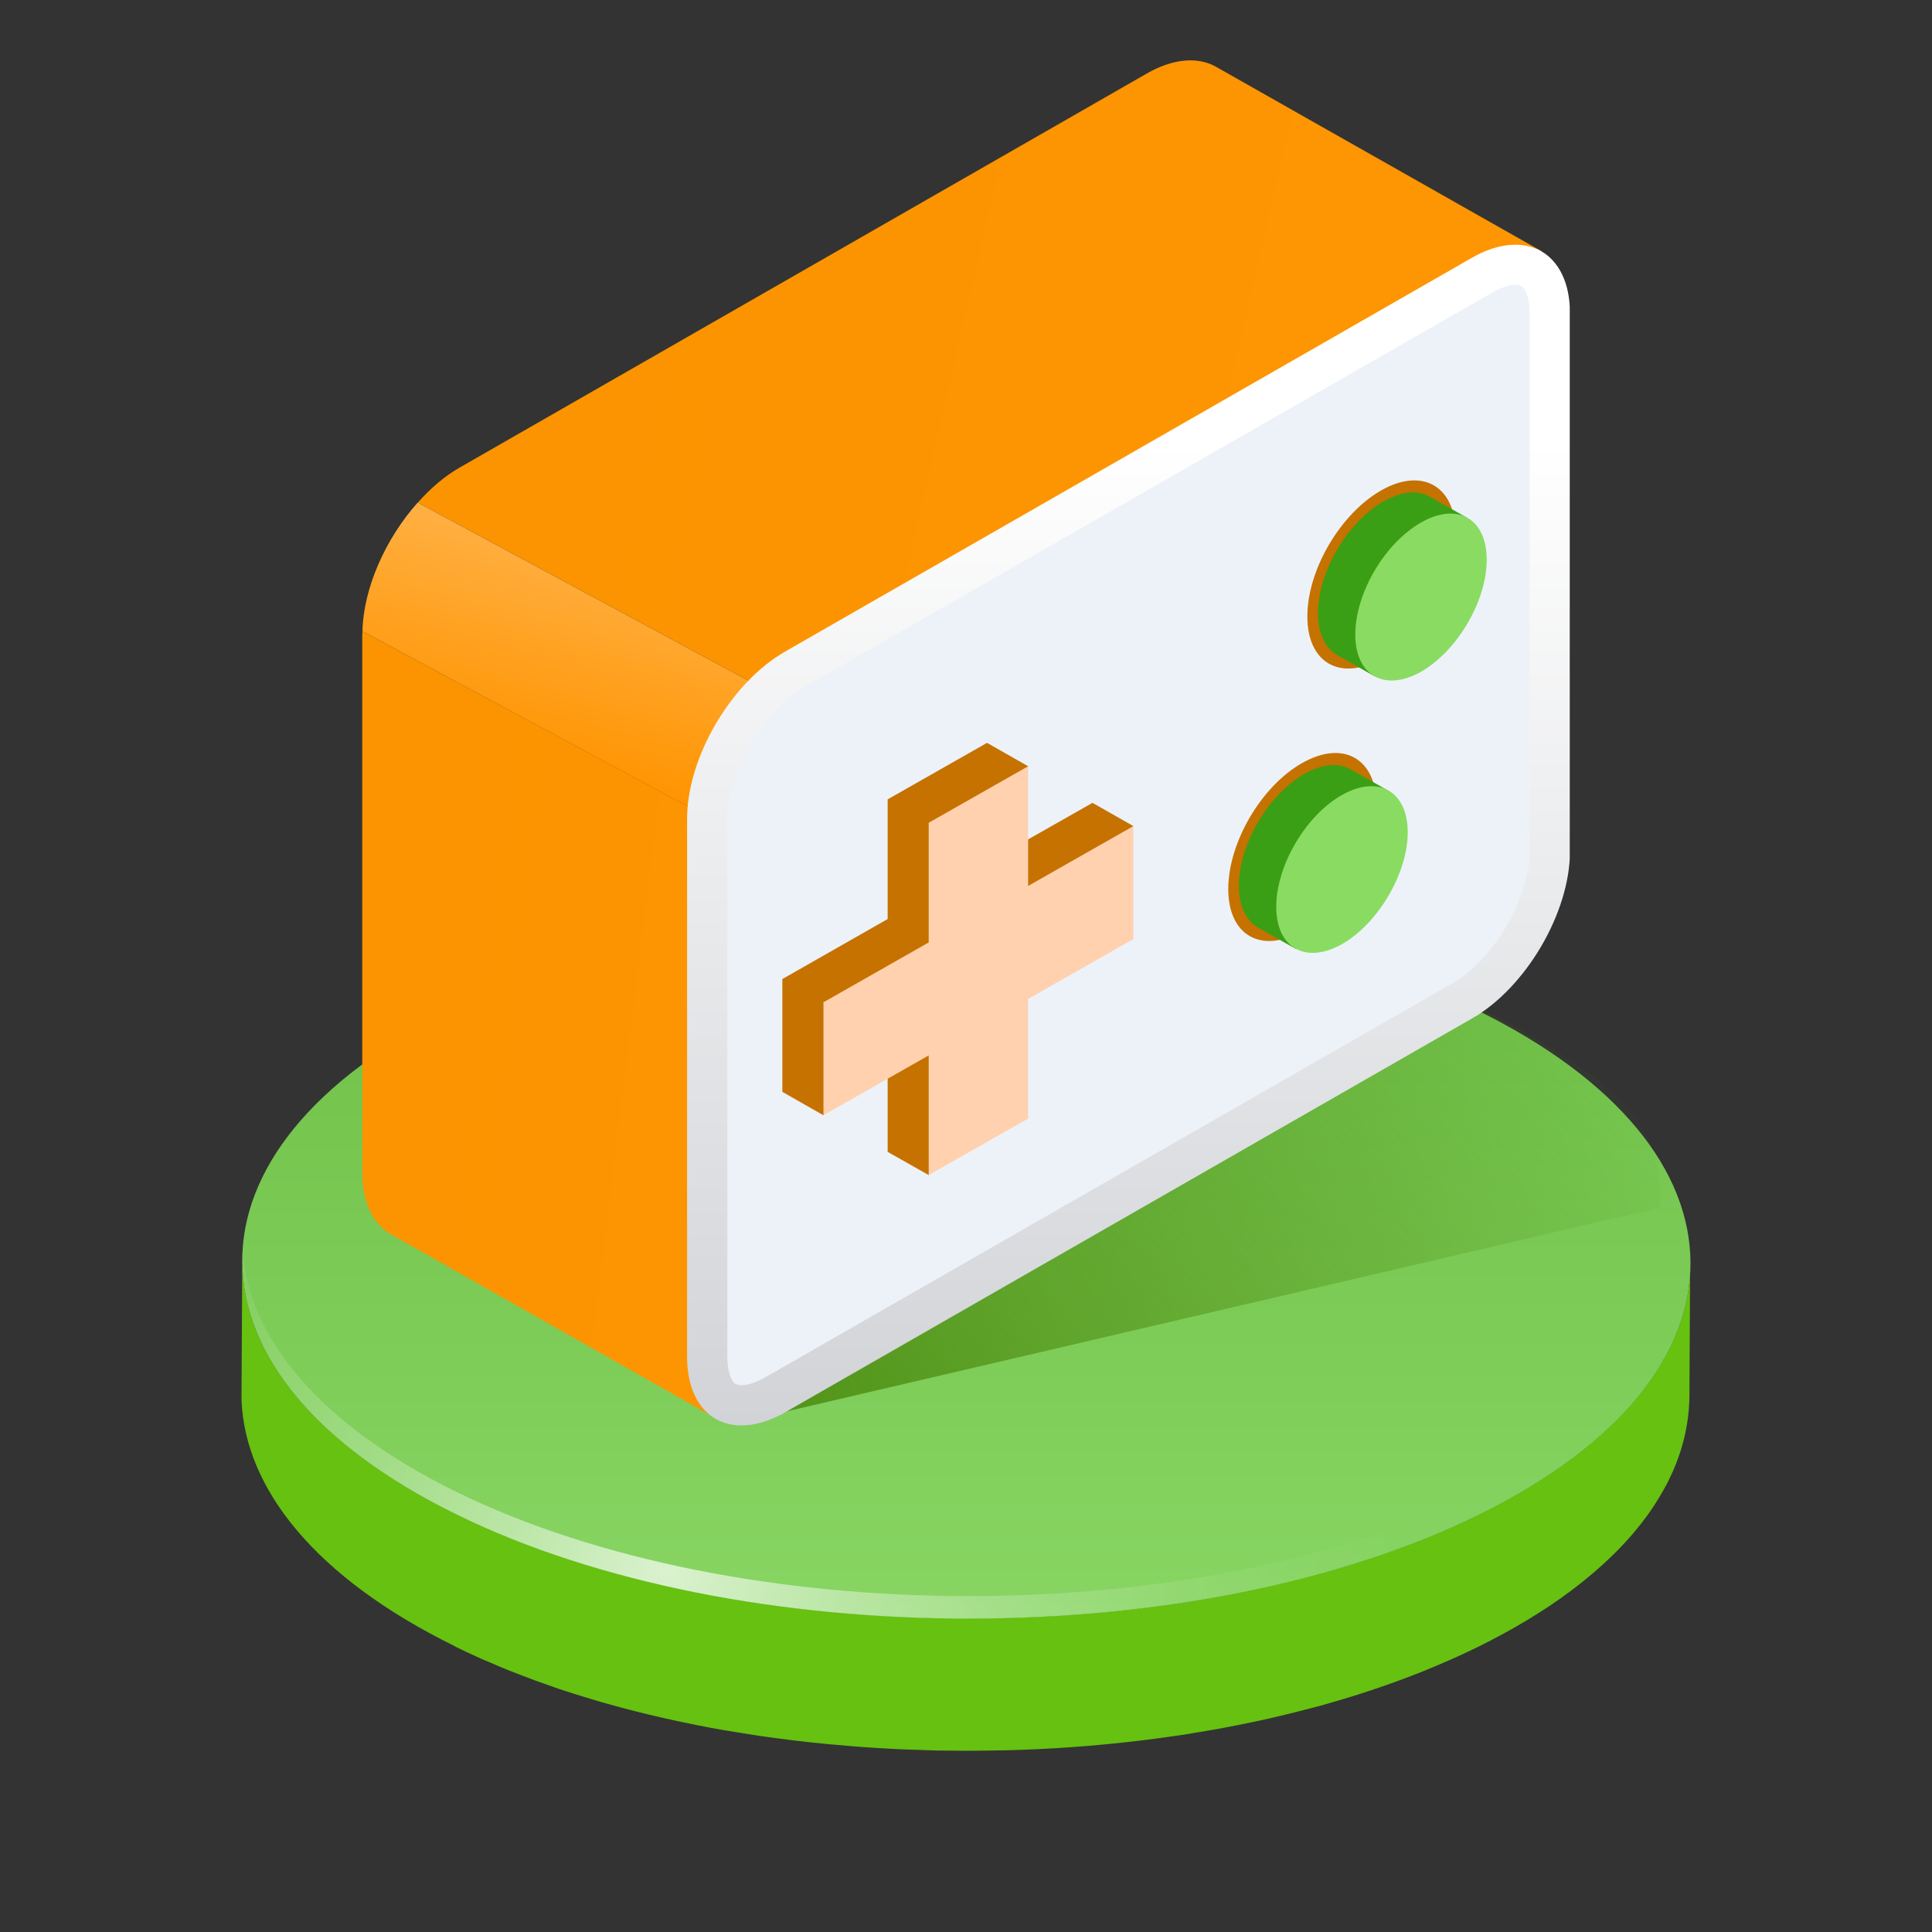
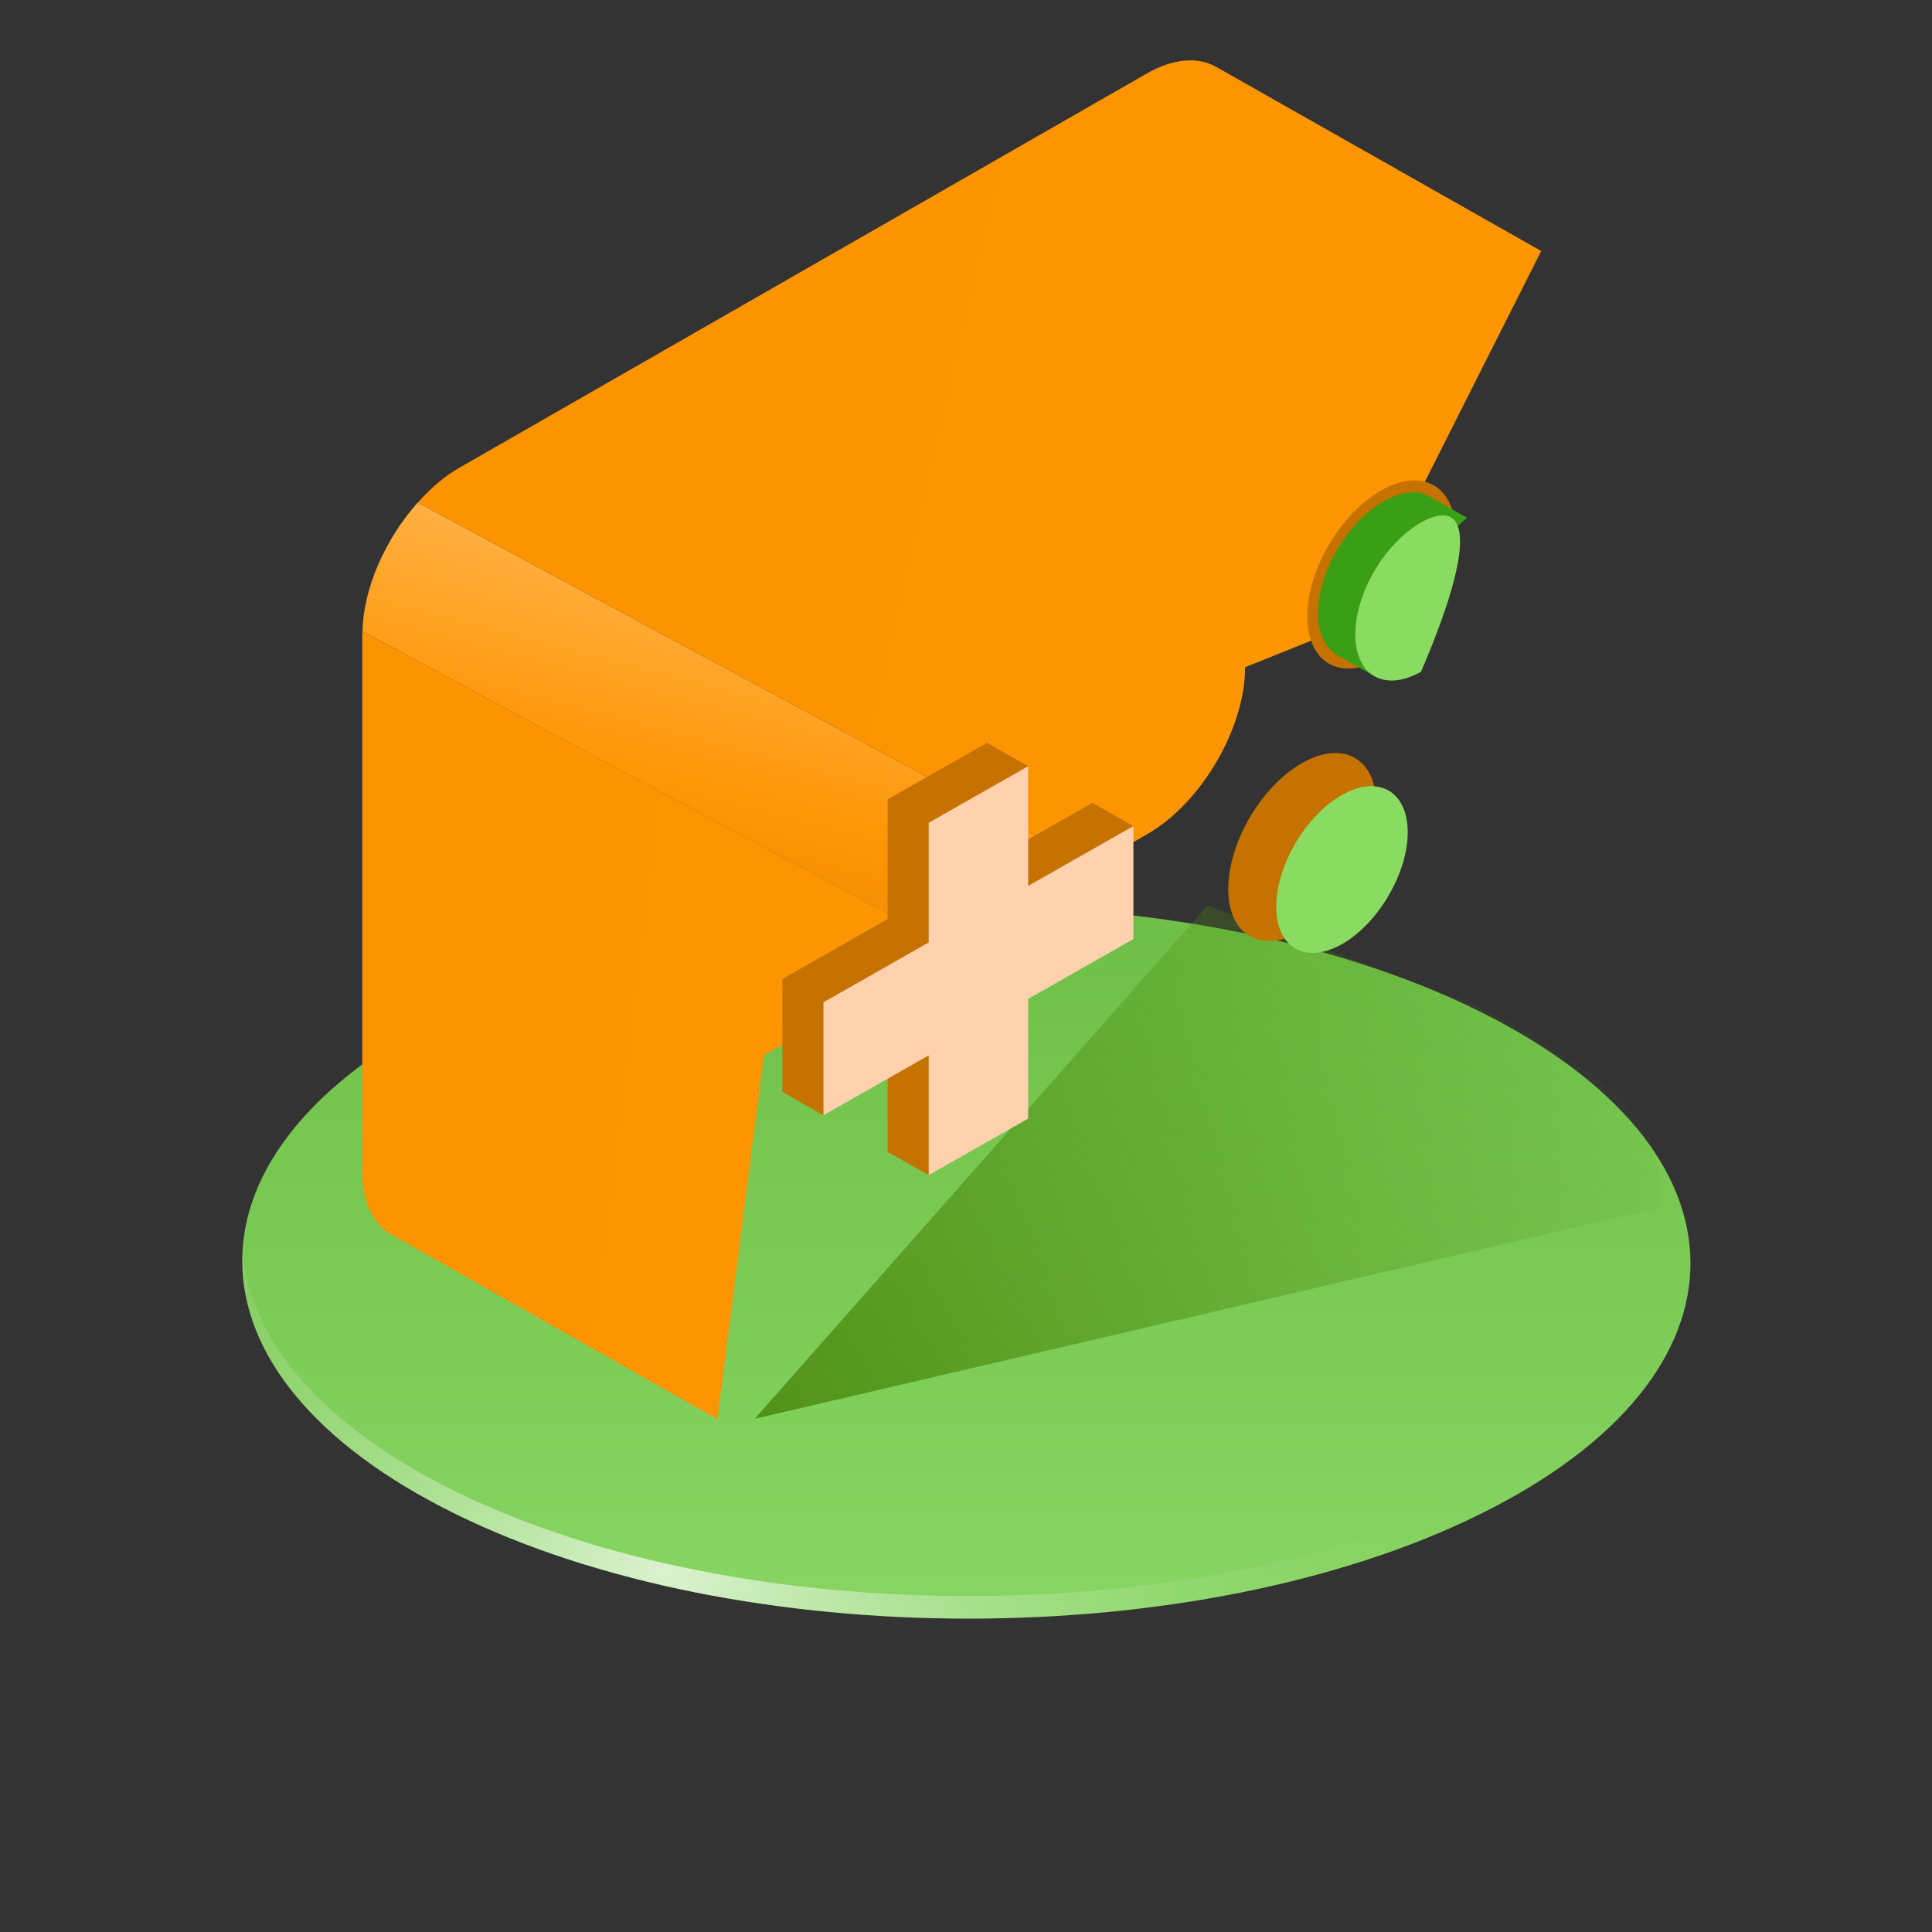
<svg xmlns="http://www.w3.org/2000/svg" width="36" height="36" viewBox="0 0 36 36" fill="none">
  <rect x="0" y="0" width="36" height="36" fill="#333333" stroke="none" />
-   <path d="M8.478 30.68C8.637 30.758 8.8 30.834 8.964 30.907C9.019 30.931 9.076 30.954 9.131 30.978C9.242 31.026 9.354 31.074 9.467 31.12C9.534 31.147 9.604 31.172 9.672 31.199C9.776 31.239 9.88 31.279 9.986 31.319C10.06 31.346 10.135 31.371 10.209 31.397C10.281 31.422 10.352 31.449 10.425 31.474C10.462 31.486 10.5 31.498 10.538 31.51C10.585 31.525 10.631 31.54 10.679 31.555C10.817 31.6 10.957 31.642 11.098 31.684C11.13 31.694 11.163 31.704 11.195 31.713C11.366 31.762 11.538 31.809 11.711 31.854C11.754 31.866 11.798 31.876 11.84 31.887C11.915 31.905 11.989 31.925 12.064 31.943C12.142 31.962 12.221 31.98 12.3 31.998C12.323 32.004 12.346 32.009 12.369 32.014C12.544 32.054 12.721 32.092 12.899 32.127C12.933 32.134 12.967 32.141 13 32.148C13.157 32.179 13.313 32.209 13.471 32.236C13.486 32.239 13.502 32.241 13.518 32.243C13.655 32.267 13.795 32.289 13.934 32.311C14.01 32.323 14.085 32.336 14.162 32.347C14.344 32.373 14.527 32.397 14.71 32.42C14.743 32.424 14.776 32.429 14.809 32.433C14.811 32.433 14.812 32.433 14.814 32.433C15.029 32.459 15.243 32.482 15.459 32.502C15.51 32.507 15.562 32.511 15.614 32.515C15.778 32.53 15.943 32.544 16.108 32.556C16.113 32.556 16.116 32.557 16.121 32.557C16.196 32.563 16.273 32.566 16.348 32.571C16.486 32.579 16.624 32.588 16.762 32.594C16.852 32.599 16.943 32.6 17.033 32.604C17.162 32.609 17.29 32.614 17.418 32.617C17.429 32.617 17.439 32.617 17.45 32.618C17.523 32.62 17.596 32.619 17.668 32.62C17.808 32.621 17.948 32.624 18.089 32.623C18.181 32.623 18.273 32.621 18.365 32.62C18.496 32.618 18.628 32.617 18.758 32.614C18.782 32.613 18.807 32.614 18.831 32.612C18.983 32.608 19.135 32.602 19.286 32.595C19.319 32.594 19.352 32.592 19.385 32.59C19.578 32.581 19.771 32.57 19.964 32.556C19.971 32.556 19.978 32.555 19.985 32.554C20.099 32.546 20.213 32.537 20.328 32.528C20.393 32.522 20.459 32.516 20.523 32.51C20.57 32.506 20.617 32.501 20.665 32.496C20.851 32.478 21.038 32.459 21.224 32.436C21.251 32.433 21.278 32.429 21.305 32.426C21.468 32.406 21.63 32.385 21.792 32.361C21.84 32.355 21.887 32.348 21.935 32.341C21.973 32.336 22.011 32.33 22.049 32.325C22.116 32.314 22.183 32.302 22.25 32.291C22.367 32.272 22.485 32.252 22.602 32.232C22.698 32.215 22.793 32.197 22.888 32.179C23.003 32.157 23.118 32.135 23.232 32.111C23.327 32.091 23.422 32.071 23.516 32.051C23.628 32.026 23.74 32.001 23.851 31.974C23.945 31.952 24.038 31.929 24.131 31.906C24.241 31.878 24.35 31.85 24.459 31.821C24.506 31.808 24.555 31.797 24.602 31.784C24.669 31.765 24.735 31.745 24.802 31.726C24.843 31.715 24.884 31.703 24.924 31.691C25.092 31.642 25.259 31.591 25.423 31.537C25.453 31.528 25.483 31.517 25.513 31.507C25.652 31.462 25.79 31.414 25.927 31.365C25.968 31.35 26.009 31.335 26.051 31.32C26.211 31.261 26.369 31.201 26.525 31.139C26.543 31.132 26.562 31.123 26.58 31.116C26.719 31.059 26.857 31.001 26.992 30.941C27.032 30.924 27.073 30.906 27.113 30.888C27.264 30.82 27.413 30.75 27.559 30.678C27.614 30.65 27.67 30.622 27.724 30.595C27.736 30.588 27.748 30.582 27.761 30.576C27.803 30.554 27.845 30.532 27.887 30.509C27.924 30.49 27.962 30.47 27.998 30.45C28.04 30.428 28.08 30.406 28.12 30.383C28.157 30.362 28.193 30.342 28.229 30.322C28.268 30.299 28.307 30.276 28.346 30.253C28.381 30.233 28.416 30.213 28.451 30.192C28.489 30.168 28.527 30.145 28.564 30.122C28.598 30.101 28.632 30.08 28.664 30.06C28.702 30.037 28.738 30.012 28.775 29.988C28.806 29.967 28.839 29.947 28.871 29.926C28.907 29.902 28.942 29.877 28.977 29.853C29.008 29.832 29.039 29.811 29.069 29.79C29.105 29.765 29.139 29.74 29.173 29.714C29.202 29.693 29.231 29.672 29.26 29.651C29.294 29.625 29.328 29.6 29.361 29.574C29.385 29.555 29.41 29.537 29.433 29.518C29.436 29.516 29.438 29.514 29.441 29.512C29.511 29.456 29.58 29.401 29.646 29.344C29.664 29.329 29.681 29.314 29.699 29.3C29.749 29.257 29.798 29.214 29.846 29.17C29.866 29.153 29.885 29.135 29.904 29.117C29.956 29.07 30.007 29.021 30.057 28.972C30.067 28.962 30.077 28.953 30.087 28.943C30.145 28.886 30.201 28.827 30.256 28.768C30.26 28.764 30.265 28.759 30.27 28.754C30.283 28.739 30.295 28.725 30.308 28.711C30.338 28.678 30.368 28.645 30.398 28.611C30.416 28.59 30.434 28.568 30.452 28.547C30.48 28.514 30.506 28.482 30.533 28.449C30.551 28.427 30.568 28.405 30.585 28.383C30.611 28.35 30.636 28.317 30.661 28.283C30.677 28.262 30.692 28.241 30.708 28.22C30.734 28.183 30.758 28.148 30.783 28.112C30.793 28.097 30.804 28.083 30.813 28.067C30.816 28.063 30.818 28.059 30.821 28.055C30.842 28.023 30.861 27.991 30.881 27.959C30.894 27.939 30.907 27.919 30.92 27.897C30.942 27.861 30.962 27.825 30.983 27.788C30.993 27.772 31.003 27.756 31.011 27.739C31.041 27.686 31.068 27.634 31.095 27.581C31.098 27.572 31.102 27.564 31.106 27.556C31.128 27.511 31.149 27.466 31.17 27.421C31.17 27.419 31.172 27.417 31.172 27.415C31.181 27.396 31.189 27.375 31.197 27.355C31.21 27.325 31.223 27.294 31.235 27.263C31.244 27.24 31.252 27.216 31.261 27.193C31.271 27.163 31.283 27.134 31.293 27.104C31.301 27.079 31.308 27.056 31.316 27.032C31.325 27.003 31.335 26.974 31.343 26.945C31.35 26.92 31.356 26.895 31.363 26.871C31.37 26.842 31.378 26.814 31.385 26.785C31.386 26.779 31.387 26.775 31.389 26.769C31.393 26.75 31.396 26.731 31.401 26.712C31.407 26.682 31.414 26.653 31.419 26.624C31.424 26.599 31.428 26.575 31.432 26.55C31.437 26.521 31.442 26.492 31.446 26.463C31.449 26.438 31.452 26.413 31.456 26.388C31.459 26.359 31.462 26.331 31.465 26.302C31.468 26.276 31.469 26.252 31.471 26.227C31.473 26.198 31.475 26.169 31.476 26.14C31.476 26.13 31.477 26.121 31.478 26.112C31.479 26.078 31.48 26.044 31.48 26.011L31.492 23.747C31.492 23.752 31.492 23.756 31.491 23.761C31.489 23.786 31.488 23.811 31.485 23.836C31.483 23.865 31.479 23.894 31.476 23.923C31.473 23.948 31.47 23.973 31.466 23.997C31.462 24.027 31.457 24.056 31.452 24.085C31.448 24.11 31.444 24.134 31.44 24.159C31.434 24.189 31.428 24.218 31.421 24.247C31.416 24.271 31.411 24.296 31.405 24.32C31.398 24.349 31.39 24.378 31.382 24.407C31.376 24.431 31.37 24.456 31.363 24.48C31.355 24.509 31.345 24.538 31.335 24.568C31.328 24.592 31.321 24.615 31.313 24.639C31.302 24.669 31.291 24.699 31.279 24.729C31.271 24.752 31.263 24.775 31.254 24.798C31.242 24.829 31.229 24.86 31.215 24.891C31.206 24.913 31.198 24.934 31.188 24.956C31.168 25.001 31.147 25.046 31.125 25.091C31.121 25.1 31.117 25.108 31.113 25.116C31.087 25.169 31.059 25.222 31.03 25.275C31.021 25.291 31.011 25.307 31.003 25.323C30.982 25.359 30.96 25.397 30.938 25.433C30.926 25.454 30.913 25.474 30.9 25.493C30.88 25.526 30.86 25.558 30.838 25.59C30.826 25.609 30.813 25.627 30.8 25.646C30.776 25.682 30.751 25.718 30.725 25.754C30.71 25.775 30.694 25.796 30.678 25.818C30.653 25.851 30.628 25.885 30.602 25.918C30.585 25.939 30.568 25.962 30.55 25.983C30.524 26.016 30.497 26.048 30.469 26.081C30.452 26.102 30.433 26.123 30.415 26.145C30.386 26.178 30.356 26.212 30.325 26.245C30.308 26.265 30.291 26.284 30.273 26.303C30.218 26.362 30.163 26.42 30.104 26.478C30.095 26.487 30.084 26.496 30.075 26.506C30.025 26.555 29.974 26.603 29.922 26.652C29.903 26.669 29.883 26.688 29.864 26.705C29.816 26.748 29.767 26.792 29.716 26.835C29.699 26.85 29.682 26.865 29.664 26.879C29.598 26.936 29.529 26.992 29.459 27.047C29.433 27.067 29.406 27.087 29.38 27.107C29.346 27.134 29.312 27.159 29.277 27.186C29.249 27.207 29.221 27.227 29.192 27.248C29.157 27.273 29.123 27.298 29.087 27.323C29.057 27.345 29.026 27.365 28.997 27.386C28.961 27.411 28.925 27.435 28.889 27.46C28.857 27.481 28.825 27.501 28.793 27.522C28.756 27.546 28.72 27.57 28.683 27.594C28.65 27.615 28.616 27.635 28.583 27.656C28.545 27.679 28.507 27.703 28.469 27.726C28.435 27.746 28.4 27.766 28.365 27.787C28.326 27.81 28.287 27.832 28.247 27.855C28.212 27.876 28.176 27.896 28.139 27.916C28.099 27.939 28.059 27.961 28.017 27.983C27.98 28.003 27.943 28.023 27.905 28.043C27.864 28.065 27.822 28.087 27.78 28.109C27.714 28.143 27.647 28.177 27.578 28.211C27.432 28.283 27.283 28.353 27.132 28.421C27.092 28.439 27.052 28.456 27.012 28.474C26.876 28.534 26.739 28.593 26.599 28.649C26.581 28.657 26.562 28.665 26.544 28.672C26.388 28.735 26.23 28.795 26.07 28.854C26.029 28.869 25.987 28.884 25.945 28.898C25.809 28.947 25.672 28.994 25.533 29.04C25.503 29.05 25.473 29.06 25.442 29.071C25.277 29.124 25.11 29.175 24.943 29.224C24.902 29.236 24.861 29.248 24.82 29.259C24.706 29.292 24.592 29.323 24.477 29.354C24.368 29.383 24.258 29.411 24.148 29.439C24.056 29.462 23.963 29.485 23.869 29.507C23.758 29.534 23.646 29.559 23.533 29.583C23.439 29.604 23.345 29.624 23.25 29.644C23.136 29.668 23.021 29.69 22.906 29.711C22.811 29.729 22.716 29.747 22.62 29.765C22.503 29.785 22.385 29.805 22.268 29.824C22.163 29.841 22.059 29.858 21.953 29.874C21.905 29.881 21.858 29.887 21.81 29.894C21.649 29.917 21.487 29.939 21.324 29.959C21.297 29.963 21.269 29.966 21.241 29.969C21.056 29.991 20.87 30.011 20.683 30.029C20.636 30.034 20.588 30.038 20.541 30.043C20.363 30.059 20.183 30.074 20.004 30.087C19.997 30.087 19.989 30.088 19.982 30.089C19.79 30.103 19.597 30.113 19.404 30.123C19.371 30.125 19.338 30.127 19.305 30.128C19.129 30.136 18.953 30.142 18.777 30.146C18.646 30.15 18.514 30.151 18.383 30.153C18.291 30.154 18.199 30.156 18.108 30.156C17.967 30.156 17.826 30.154 17.685 30.152C17.603 30.151 17.52 30.151 17.437 30.149C17.307 30.146 17.178 30.141 17.049 30.137C16.959 30.134 16.87 30.131 16.78 30.127C16.642 30.121 16.503 30.112 16.365 30.103C16.286 30.098 16.206 30.095 16.127 30.089C15.959 30.077 15.793 30.063 15.627 30.048C15.577 30.044 15.527 30.04 15.477 30.035C15.261 30.015 15.046 29.991 14.832 29.966C14.799 29.962 14.765 29.957 14.732 29.953C14.547 29.93 14.363 29.906 14.18 29.879C14.104 29.868 14.029 29.855 13.954 29.843C13.814 29.821 13.674 29.8 13.535 29.775C13.362 29.745 13.19 29.713 13.019 29.68C12.985 29.673 12.951 29.666 12.917 29.659C12.739 29.623 12.563 29.586 12.387 29.546C12.364 29.541 12.341 29.535 12.317 29.53C12.163 29.494 12.01 29.457 11.859 29.418C11.815 29.407 11.771 29.396 11.729 29.385C11.556 29.34 11.384 29.293 11.214 29.244C11.181 29.234 11.148 29.224 11.116 29.214C10.975 29.173 10.836 29.13 10.697 29.086C10.65 29.071 10.603 29.056 10.556 29.04C10.445 29.004 10.337 28.966 10.228 28.928C10.154 28.902 10.078 28.876 10.005 28.849C9.899 28.81 9.795 28.77 9.691 28.73C9.622 28.703 9.553 28.678 9.485 28.65C9.372 28.604 9.261 28.556 9.15 28.509C9.095 28.485 9.037 28.462 8.983 28.437C8.818 28.364 8.656 28.288 8.497 28.211C8.081 28.007 7.698 27.793 7.347 27.57C7.207 27.482 7.072 27.391 6.942 27.3C6.747 27.163 6.564 27.022 6.393 26.88C6.278 26.785 6.17 26.689 6.066 26.591C5.858 26.397 5.671 26.199 5.505 25.998C5.422 25.897 5.344 25.796 5.272 25.694C4.982 25.285 4.774 24.865 4.651 24.441C4.62 24.334 4.595 24.228 4.574 24.122C4.564 24.068 4.555 24.015 4.548 23.962C4.525 23.802 4.513 23.642 4.514 23.481L4.5 26.079C4.562 27.745 5.886 29.404 8.478 30.676L8.478 30.68Z" fill="#66C110" />
  <path d="M27.517 18.82C32.803 21.415 32.831 25.621 27.578 28.215C22.326 30.809 13.784 30.809 8.497 28.215C3.211 25.621 3.182 21.415 8.434 18.82C13.687 16.227 22.23 16.227 27.517 18.82Z" fill="url(#paint0_linear_19_342)" />
  <path opacity="0.7" d="M27.577 27.795C22.325 30.389 13.782 30.389 8.496 27.795C5.952 26.546 4.626 24.925 4.52 23.289C4.408 25.064 5.734 26.86 8.497 28.215C13.783 30.809 22.325 30.809 27.578 28.215C30.302 26.869 31.605 25.09 31.492 23.327C31.389 24.95 30.086 26.556 27.578 27.795H27.577Z" fill="url(#paint1_radial_19_342)" />
  <path d="M30.938 22.5C30.952 20.88 30.309 20.25 27.529 18.75C27.243 18.622 22.803 16.991 22.5 16.875L14.062 26.438L30.938 22.5Z" fill="url(#paint2_linear_19_342)" />
  <g clip-path="url(#clip0_19_342)">
    <path d="M22.64 1.234C22.311 1.059 21.863 1.088 21.372 1.368L8.576 8.706C8.291 8.867 8.024 9.096 7.785 9.365L20.357 16.131L21.375 15.544C22.378 14.974 23.201 13.572 23.201 12.433L25.216 11.623L28.718 4.677L22.64 1.234Z" fill="url(#paint3_linear_19_342)" />
    <path d="M6.75 11.818V21.843C6.75 22.398 6.945 22.791 7.259 22.985L13.369 26.445L14.233 19.665L17.711 17.656L6.753 11.763C6.753 11.78 6.753 11.8 6.753 11.818H6.75Z" fill="url(#paint4_linear_19_342)" />
    <path d="M6.754 11.763L17.709 17.659L20.355 16.131L7.783 9.365C7.187 10.032 6.771 10.956 6.754 11.763Z" fill="url(#paint5_linear_19_342)" />
-     <path d="M27.242 18.653L27.241 18.653L14.444 25.991C14.443 25.991 14.443 25.991 14.443 25.991C14.009 26.238 13.7 26.215 13.524 26.115C13.35 26.017 13.178 25.769 13.178 25.28V15.255C13.178 14.767 13.356 14.197 13.663 13.674C13.97 13.152 14.383 12.713 14.815 12.467L14.816 12.466L27.613 5.129C27.613 5.129 27.613 5.129 27.613 5.128C28.045 4.883 28.355 4.906 28.532 5.006C28.707 5.106 28.879 5.354 28.879 5.842V15.864C28.879 16.352 28.7 16.922 28.394 17.445C28.087 17.968 27.673 18.407 27.242 18.653Z" fill="#EDF2F9" stroke="url(#paint6_linear_19_342)" stroke-width="0.75" />
    <path d="M18.392 13.842L19.158 14.278L18.392 16.075L20.357 14.96L21.119 15.393L18.829 18.427L17.305 21.896L16.54 21.463V19.23L15.343 20.781L14.578 20.345V18.243L16.54 17.125V14.895L18.392 13.842Z" fill="#C57200" />
    <path d="M19.158 14.278V16.508L21.119 15.393V17.498L19.158 18.613V20.843L17.305 21.896V19.666L15.344 20.781V18.676L17.305 17.561V15.331L19.158 14.278Z" fill="#FFD1AF" />
    <path d="M22.887 16.567C22.887 17.431 23.502 17.782 24.267 17.348C25.025 16.914 25.644 15.865 25.647 14.998C25.647 14.137 25.032 13.783 24.267 14.216C23.502 14.647 22.887 15.699 22.887 16.567Z" fill="#C57200" />
-     <path d="M25.864 14.724L25.287 15.218C25.206 15.846 24.808 16.529 24.302 16.924L24.147 17.683L23.427 17.275C23.217 17.144 23.084 16.879 23.084 16.506C23.084 15.738 23.632 14.803 24.306 14.421C24.636 14.233 24.937 14.21 25.154 14.328L25.858 14.727L25.864 14.724Z" fill="#3A9F15" />
    <path d="M23.781 16.898C23.781 17.664 24.329 17.973 25.006 17.593C25.68 17.208 26.231 16.273 26.231 15.508C26.231 14.743 25.683 14.43 25.006 14.813C24.329 15.195 23.781 16.13 23.781 16.898Z" fill="#89DC61" />
    <path d="M24.361 11.49C24.361 12.354 24.977 12.705 25.742 12.271C26.5 11.838 27.119 10.789 27.119 9.921C27.119 9.057 26.5 8.703 25.738 9.137C24.977 9.57 24.358 10.62 24.361 11.49Z" fill="#C57200" />
    <path d="M27.335 9.65L26.762 10.148C26.678 10.773 26.282 11.455 25.777 11.851L25.621 12.606L24.902 12.198C24.691 12.067 24.559 11.8 24.559 11.426C24.559 10.658 25.106 9.723 25.783 9.341C26.114 9.153 26.415 9.13 26.632 9.248L27.335 9.647V9.65Z" fill="#3A9F15" />
-     <path d="M25.254 11.822C25.254 12.59 25.802 12.899 26.479 12.517C27.153 12.131 27.703 11.2 27.703 10.431C27.703 9.66 27.156 9.35 26.479 9.736C25.802 10.122 25.254 11.053 25.254 11.822Z" fill="#89DC61" />
+     <path d="M25.254 11.822C25.254 12.59 25.802 12.899 26.479 12.517C27.703 9.66 27.156 9.35 26.479 9.736C25.802 10.122 25.254 11.053 25.254 11.822Z" fill="#89DC61" />
  </g>
  <defs>
    <linearGradient id="paint0_linear_19_342" x1="18.007" y1="16.875" x2="18.007" y2="30.161" gradientUnits="userSpaceOnUse">
      <stop stop-color="#6EBF47" />
      <stop offset="1" stop-color="#88D563" />
    </linearGradient>
    <radialGradient id="paint1_radial_19_342" cx="0" cy="0" r="1" gradientUnits="userSpaceOnUse" gradientTransform="translate(12.479 29.266) scale(15.607 13.286)">
      <stop stop-color="white" />
      <stop offset="0.03" stop-color="white" stop-opacity="0.94" />
      <stop offset="0.14" stop-color="white" stop-opacity="0.73" />
      <stop offset="0.26" stop-color="white" stop-opacity="0.53" />
      <stop offset="0.37" stop-color="white" stop-opacity="0.37" />
      <stop offset="0.49" stop-color="white" stop-opacity="0.24" />
      <stop offset="0.61" stop-color="white" stop-opacity="0.13" />
      <stop offset="0.74" stop-color="white" stop-opacity="0.06" />
      <stop offset="0.86" stop-color="white" stop-opacity="0.01" />
      <stop offset="1" stop-color="white" stop-opacity="0" />
    </radialGradient>
    <linearGradient id="paint2_linear_19_342" x1="13.566" y1="27.947" x2="28.533" y2="17.165" gradientUnits="userSpaceOnUse">
      <stop stop-color="#4E8D12" />
      <stop offset="1" stop-color="#4E8D12" stop-opacity="0" />
    </linearGradient>
    <linearGradient id="paint3_linear_19_342" x1="28.718" y1="16.131" x2="8.831" y2="11.57" gradientUnits="userSpaceOnUse">
      <stop stop-color="#FF9503" />
      <stop offset="1" stop-color="#FB9400" />
    </linearGradient>
    <linearGradient id="paint4_linear_19_342" x1="17.711" y1="26.445" x2="6.913" y2="25.12" gradientUnits="userSpaceOnUse">
      <stop stop-color="#FF9503" />
      <stop offset="1" stop-color="#FB9400" />
    </linearGradient>
    <linearGradient id="paint5_linear_19_342" x1="8.218" y1="18.734" x2="10.838" y2="8.735" gradientUnits="userSpaceOnUse">
      <stop stop-color="#D37D06" />
      <stop offset="0.479" stop-color="#FF9503" />
      <stop offset="1" stop-color="#FFB959" />
    </linearGradient>
    <linearGradient id="paint6_linear_19_342" x1="21.028" y1="4.56" x2="21.028" y2="26.561" gradientUnits="userSpaceOnUse">
      <stop offset="0.166" stop-color="white" />
      <stop offset="1" stop-color="#D1D3D7" />
    </linearGradient>
    <clipPath id="clip0_19_342">
      <rect width="22.5" height="25.435" fill="white" transform="translate(6.75 1.125)" />
    </clipPath>
  </defs>
</svg>